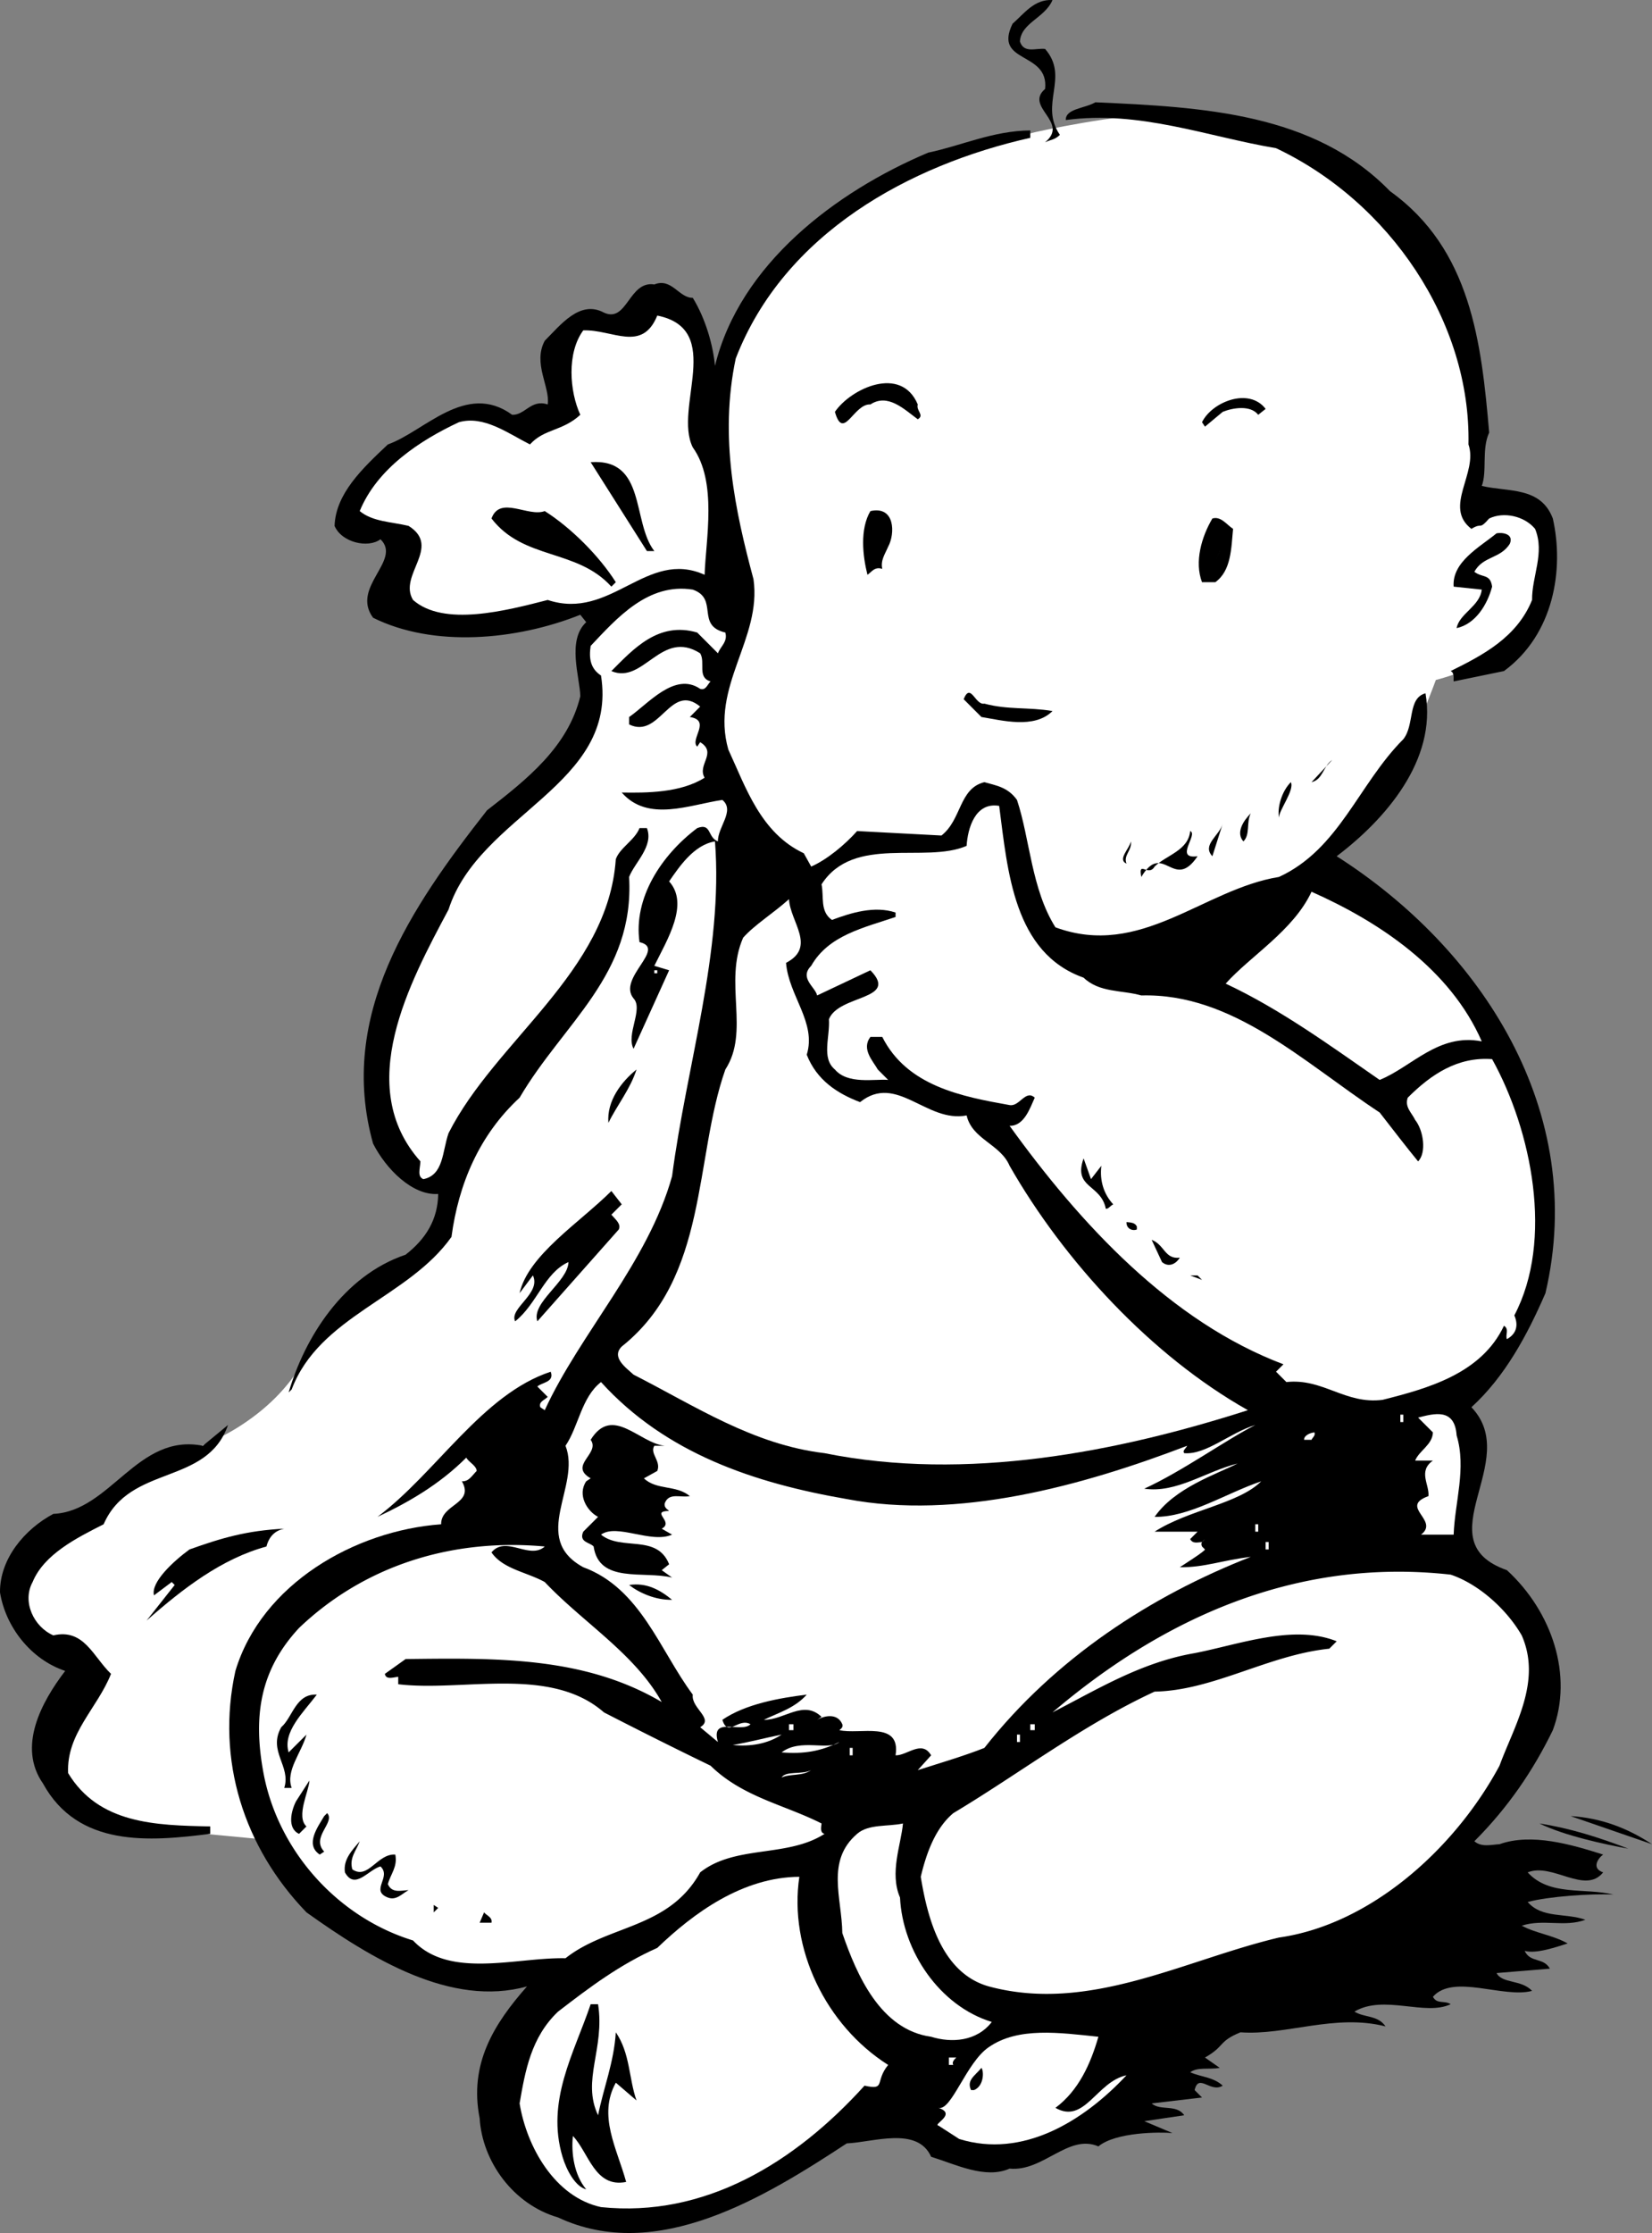
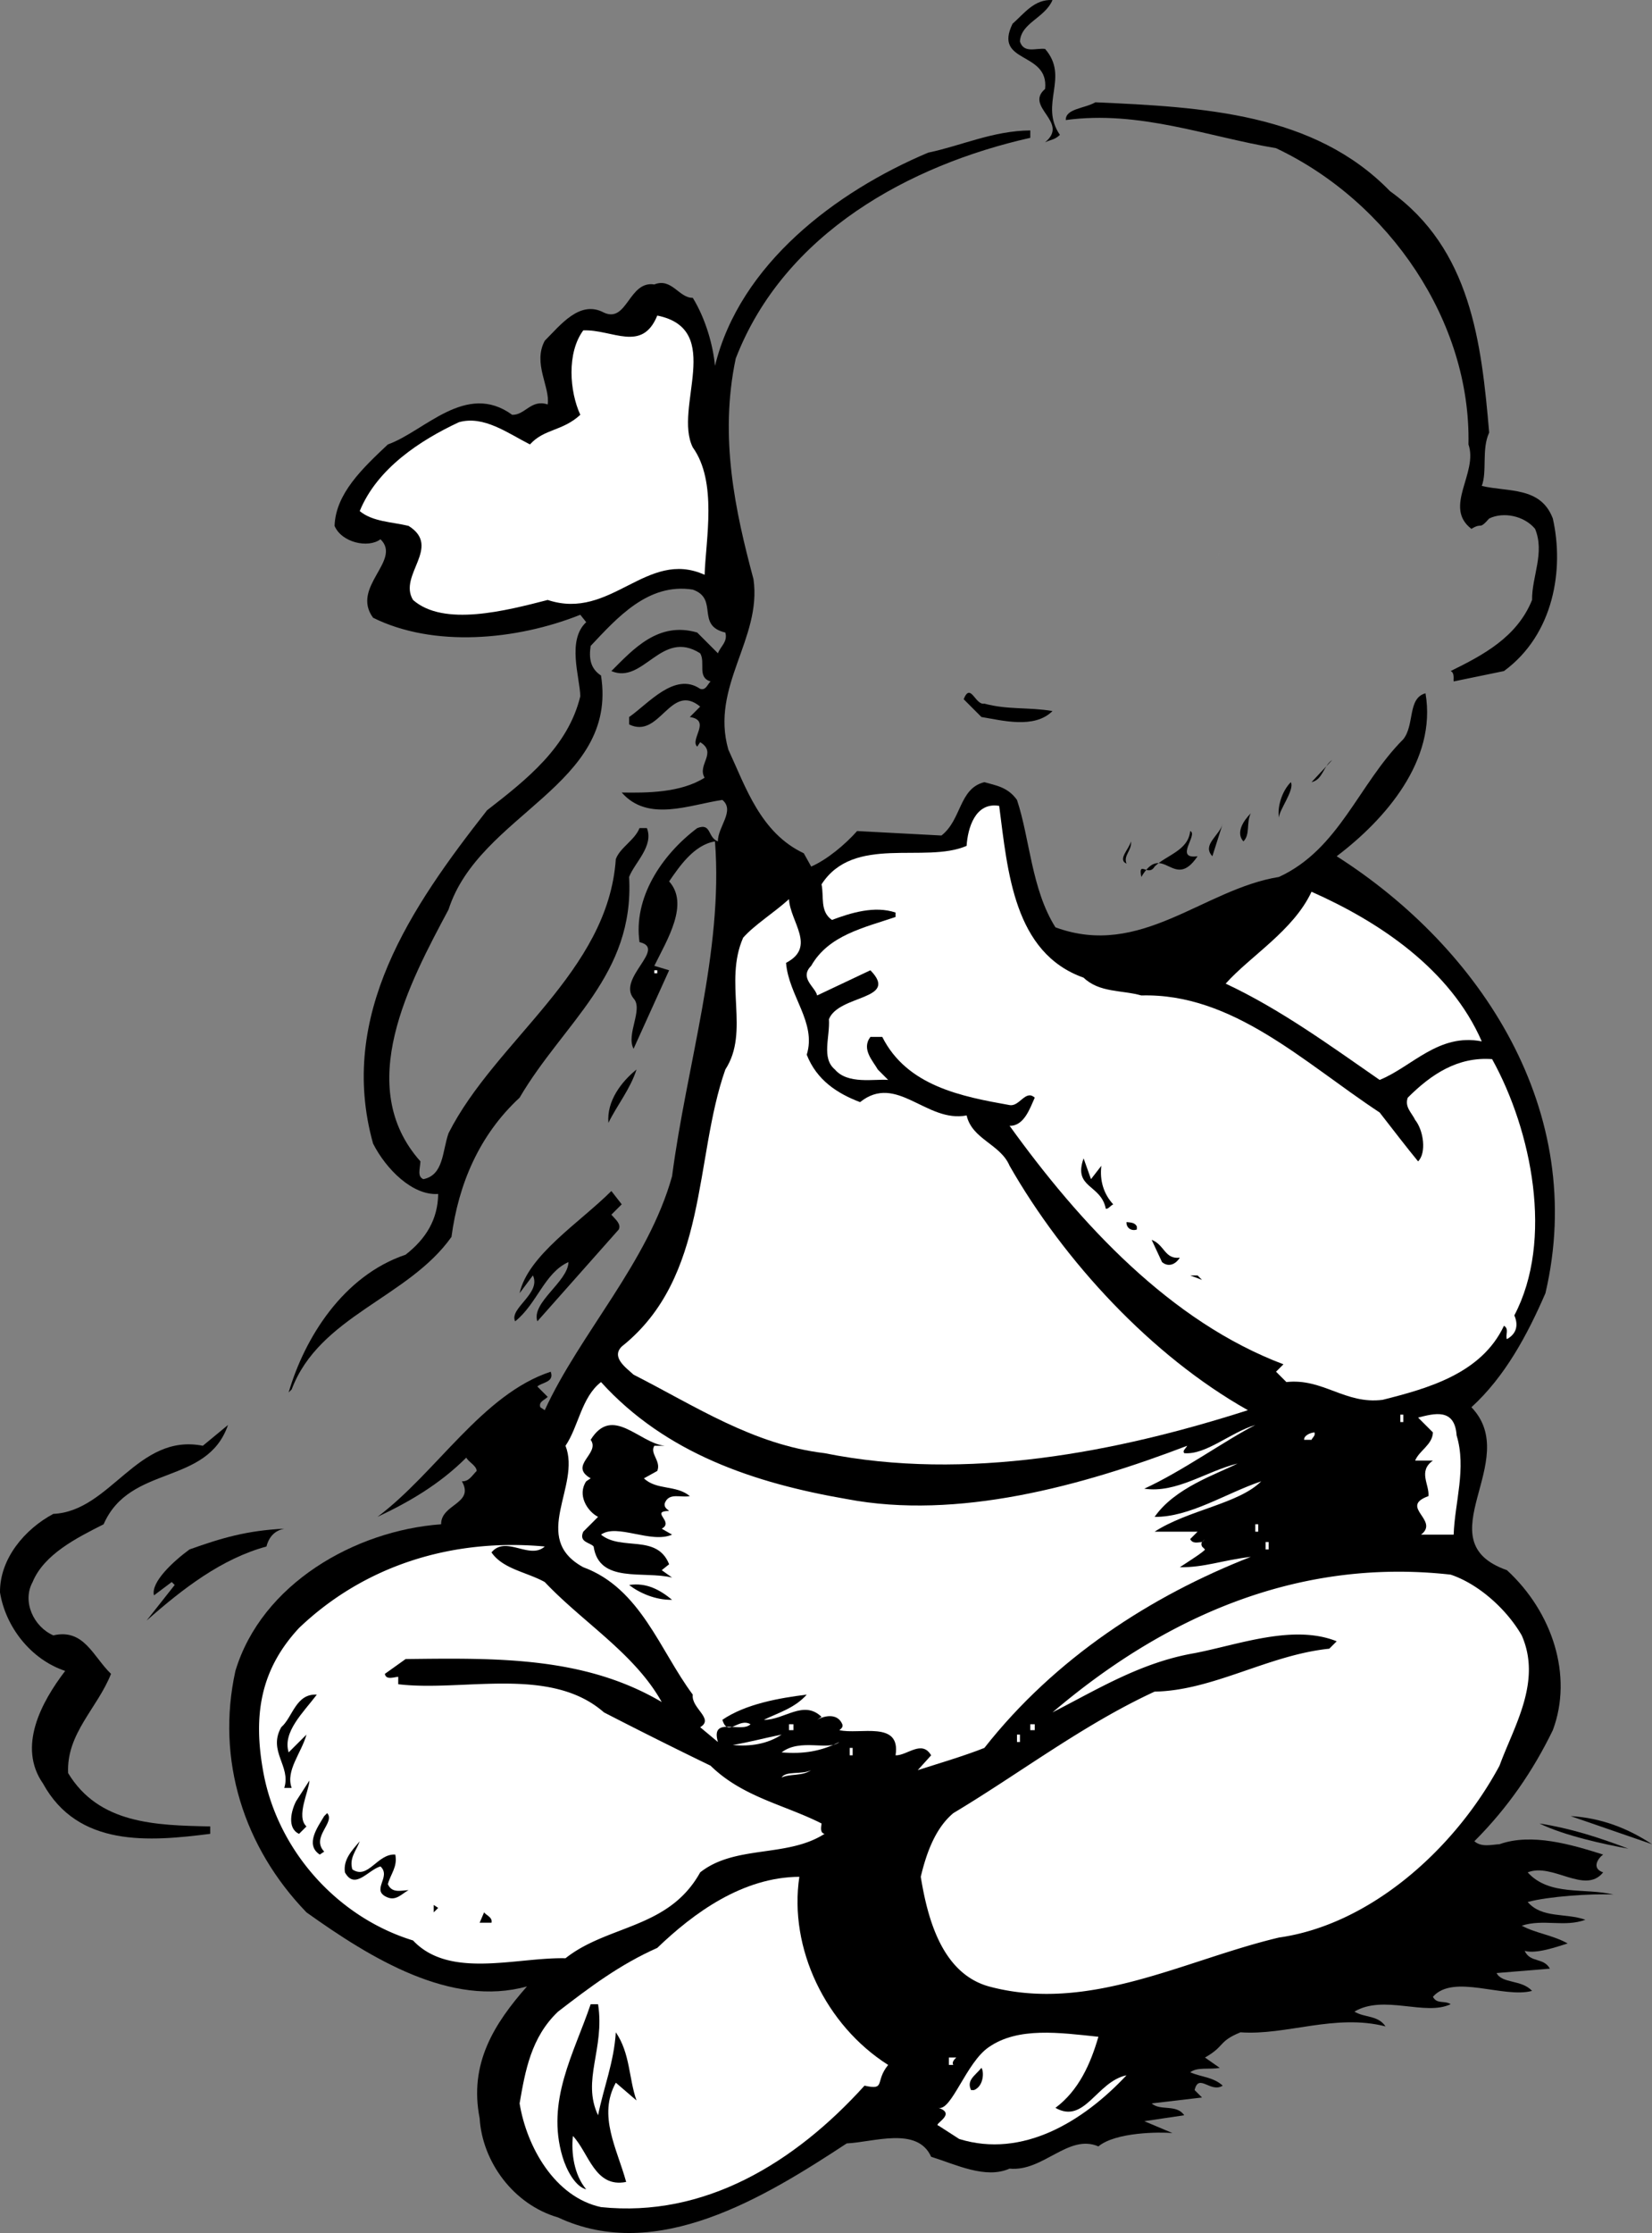
<svg xmlns="http://www.w3.org/2000/svg" width="111.602" height="150.753">
  <rect width="100%" height="100%" fill="#808080" stroke="none" />
-   <path fill="#fff" d="M94.703 14.906c-4.976-5.226-12.726-7.226-16-7.203C75.477 7.68 70 8.906 70 8.906s-11.773 2.774-15.797 7c-3.976 4.274-6 10-6 10L47 38.203l-6.5 3-1.297 2.5s.524 5.477-1 7c-1.476 1.477-9.976 9.227-11.703 16-1.773 6.727-.297 10.703-.297 10.703L28 79.703l2 .203v3.5l-5.297 3.5s-3.226 3.274-4.203 5c-1.023 1.774-2.523 3.274-4.5 4.5-2.023 1.274-5.797 2.5-5.797 2.5l-7.703 5.5s-2.273 3.274-1.297 5c1.024 1.774 4.5 3.797 4.5 3.797s-3.476 5.727-1.703 7.5c1.727 1.727 3.227 2.727 4.703 2.703 1.524.024 9.297.797 9.297.797l41-22.5 26-40.297s7.227-5.476 9-8.703c1.727-3.273 3-6.797 3-6.797s5.977-1.476 7-4.703c.977-3.273.977-6.273-.5-6.797-1.523-.476-4-1-4-1s.477-6.976-.5-10.5c-1.023-3.476.727-2.726-4.297-8" />
  <path d="M71.102.004c-.524 1.226-2.125 1.527-2.2 2.8.274.825 1.075.426 1.7.5 1.676 1.926-.426 3.727 1 5.801-.324.325-.625.325-1 .5 1.676-1.375-1.426-2.375 0-3.601.273-2.574-3.524-1.676-2.2-4.399.774-.675 1.473-1.675 2.7-1.601m22.801 12.902c5.472 3.922 6.175 10.223 6.699 16.297-.524 1.125-.125 2.625-.5 3.602 1.773.425 3.976.023 4.8 2.199.774 3.426.075 7.824-3.3 10.3l-3.399.7c-.027-.176.075-.574-.203-.7 2.176-1.074 4.477-2.273 5.5-4.8-.023-1.574.875-3.176.203-4.8-.726-.876-2.125-1.173-3.101-.7-.727.824-.426.226-1.2.7-1.925-1.474.473-3.774-.199-5.7.172-8.274-5.328-16.375-13-20C81.578 9.23 76.977 7.43 72 8.105c-.023-.777 1.278-.777 2-1.199 7.278.324 14.778.723 19.903 6M69.602 9.305c-8.125 1.824-16.625 6.425-19.899 14.898-1.125 5.328-.027 10.328 1.2 14.902.574 4.024-2.926 7.223-1.7 11.5 1.172 2.524 2.172 5.625 5.098 7l.5.899c1.074-.473 2.277-1.473 3.102-2.399l5.699.301c1.375-1.078 1.176-3.176 2.898-3.601.778.226 1.578.324 2.203 1.199.875 2.625.973 6.027 2.598 8.601 5.777 2.125 9.977-2.574 15.102-3.402 4.074-1.875 5.375-6.273 8.398-9.297.777-.976.277-2.777 1.5-3.101.777 4.523-2.723 8.523-6 11 9.777 6.226 16.977 17.226 14.102 29.5-1.227 2.824-2.727 5.625-5 7.699 3.472 3.625-3.227 9.027 2.398 11 3.074 2.824 4.477 7.125 3.102 10.8-1.325 2.727-3.028 5.227-5.301 7.5.476.426 1.176.227 1.699.2 2.176-.774 4.875.027 7 .7-.324.226-.824.925 0 1.202-1.223 1.524-3.426-.676-5.098 0 1.473 1.625 3.875 1.024 5.797 1.5-1.523-.078-4.422.125-5.797.5.973 1.125 2.575.723 3.899 1.2-1.426.523-2.824-.075-4.301.398.977.527 2.074.625 3.102 1.2-.727.226-2.125.726-2.903.5.375.827 1.278.425 1.703 1.202l-3.601.297c.375.727 1.676.426 2.398 1.203-1.922.524-5.324-1.176-6.699.399.277.523.777.226 1.2.5-1.723.824-4.524-.676-6.5.5.675.425 1.577.226 2.1 1-3.425-.875-6.726.625-9.8.398-1.523.625-1.023.926-2.398 1.703l1 .7c-.727.124-1.528-.075-2 .3.773.324 1.574.324 2.199.899-.824.523-1.625-.875-1.899.3l.5.5-3.402.399c.574.527 1.676.027 2.2.8l-2.7.4 1.902.8c-.828-.074-3.828-.074-5 .902-2.027-.875-3.726 1.723-6 1.5-1.625.723-3.625-.277-5.3-.8-.926-2.075-3.926-.977-5.7-.903-5.527 3.625-12.828 8.125-19.5 5-3.027-.875-5.125-3.773-5.3-6.7-.727-3.675.972-6.374 3.199-8.898-5.125 1.426-10.524-1.875-14.899-5-4.226-4.375-6.125-10.277-4.8-16.3 1.773-5.875 8.074-9.477 13.898-9.899-.023-1.375 2.277-1.375 1.402-2.902.473.027.672-.375 1-.7-.027-.374-.527-.574-.703-.898-1.824 1.824-3.922 3.024-6 4 3.977-2.976 7.078-8.277 11.703-9.8.274.722-.625.722-.902 1l.7.699c-.223.226-.626.324-.5.699l.3.2c2.375-5.173 6.977-9.974 8.602-15.798.972-7.476 3.472-15.176 2.898-22.601-1.426.226-2.426 1.726-3.098 2.699 1.375 1.527-.125 3.926-1 5.7l1 .3-2.402 5.3c-.523-.976.676-2.675 0-3.398-1.125-1.375 2.277-3.375.402-3.8-.425-2.977 1.473-5.876 3.899-7.7.976-.375.676.625 1.398.899-.023-.977 1.176-2.075.301-2.801-2.223.324-5.023 1.527-6.8-.5 1.675.027 3.976.027 5.6-1-.523-.875.876-1.676-.3-2.399l-.2.301c-.523-.476.977-1.777-.5-2l.7-.703c-2.023-1.672-2.723 2.227-4.8 1.203v-.5c1.277-.875 3.077-3.078 4.8-1.902.375.125.477-.274.7-.5-.923-.274-.325-1.274-.7-1.899-2.625-1.675-3.824 2.125-6 1.2 1.477-1.477 3.176-3.375 5.8-2.602l1.4 1.402c.175-.476.675-.777.5-1.402-2.024-.473-.423-2.273-2.2-2.898-3.023-.477-5.125 1.925-6.898 3.8-.125.825-.028 1.524.699 2 1.176 7.426-8.227 9.325-10.301 15.801-2.625 4.922-6.426 11.922-1.898 17-.028.524-.227 1.024.199 1.2 1.375-.278 1.273-1.876 1.699-3.102 3.176-6.274 10.777-10.875 11.3-18.5.274-.774 1.274-1.274 1.602-2.098h.5c.473 1.223-.828 2.324-1.203 3.297.375 6.625-4.422 9.828-7.398 14.902-2.727 2.524-4.125 5.825-4.602 9.399-2.922 4.125-8.922 5.324-10.797 10.3l-.203.2c1.078-3.676 3.676-7.875 7.903-9.3 1.375-1.075 2.175-2.376 2.199-4.099-1.727.125-3.524-1.675-4.399-3.402-2.425-8.672 2.575-15.973 7.7-22.5 2.675-2.074 5.472-4.273 6.3-7.7-.027-1.273-.925-3.773.399-5l-.399-.5c-4.328 1.727-9.925 2.227-14 .2-1.527-2.074 1.973-3.875.5-5.297-.828.625-2.625.223-3.101-.902.074-2.176 1.875-3.875 3.601-5.5 2.473-.875 5.274-4.274 8.399-2 .875.027 1.273-1.074 2.398-.7.176-1.175-1.023-2.773-.199-4.3 1.074-1.074 2.375-2.774 4-1.899 1.574.723 1.676-2.175 3.402-1.902 1.172-.473 1.672.926 2.598.902.875 1.426 1.375 3.223 1.5 4.598 1.676-6.875 8.176-11.773 14.402-14.398 2.274-.477 4.375-1.477 6.899-1.5v.5" />
  <path fill="#fff" d="M46.801 30.203c1.676 2.328.875 6.227.8 8.602-3.925-1.774-6.323 3.125-10.6 1.699-2.825.726-7.024 1.824-9.098 0-1.028-1.676 1.972-3.574-.301-5-1.125-.274-2.426-.274-3.301-1 1.176-2.875 4.074-4.774 6.7-6 1.675-.473 3.277.726 4.8 1.5.977-1.074 2.176-.875 3.402-2-.726-1.574-.925-4.176.2-5.7 1.972-.074 3.972 1.524 5-1 4.574.926 1.074 6.227 2.398 8.9" />
-   <path d="M62 27.305c-.125.425.477.726 0 1-.922-.676-2.023-1.774-3.199-1-1.125-.075-1.824 2.523-2.398.5 1.074-1.575 4.472-3.176 5.597-.5m23.5.3-.5.399c-.523-.676-1.722-.473-2.398-.2l-1.2 1-.199-.3c.672-1.375 3.172-2.375 4.297-.899m-41.297 9.598h-.5l-3.8-6c3.773-.273 2.773 4.027 4.3 6m-2.601 2.102-.301.3c-2.324-2.574-5.926-1.777-8.098-4.601.575-1.574 2.473-.074 3.598-.5 1.777 1.125 3.676 3.027 4.8 4.8M60 36.906c-.222.524-.523.922-.398 1.5-.524-.176-.727.223-1 .399-.324-1.274-.524-3.075.199-4.301 1.676-.375 1.676 1.527 1.2 2.402m23.3-1.203c-.125 1.328-.125 2.828-1.2 3.602h-.898c-.527-1.375-.027-3.075.7-4.301.574-.176.972.426 1.398.7m18.699.999c-.625 1.027-1.824.828-2.398 1.902.574.426 1.074.125 1.199 1-.324 1.223-1.125 2.524-2.398 2.801.175-.976 1.574-1.476 1.699-2.601l-1.899-.2c-.125-1.675 1.774-2.675 2.899-3.601.375-.074 1.176.027.898.7" />
  <path fill="#fff" d="m82.403 37.203-.301.703.3-.703" />
  <path d="M71.102 48.004c-1.227 1.226-3.426.625-4.801.402l-1.2-1.203c.477-1.172.774.426 1.4.3 1.577.427 2.976.227 4.6.5m17.501 4.802 1.398-1.5c-.625.425-.625 1.324-1.398 1.5m-2.199 2.398c-.125-.672.175-1.773.8-2.398.274.523-.828 1.925-.8 2.398" />
  <path fill="#fff" d="M67.5 54.406c.578 4.422.977 9.922 5.703 11.598 1.075 1.027 2.575.824 3.899 1.2 6.176-.173 10.976 4.526 16.101 7.901.875 1.125 1.875 2.426 2.598 3.301.574-.578.375-2.078-.2-2.8-.226-.477-.726-.876-.5-1.5 1.575-1.575 3.376-2.778 5.7-2.602 2.676 4.824 4.176 12.226 1.5 17.3.277.626.176 1.227-.5 1.602-.125-.277.176-.676-.2-.902-1.523 3.226-5.124 4.226-8.198 5-2.528.324-4.028-1.473-6.5-1.2l-.7-.699.5-.5c-7.625-2.875-13.726-9.476-18.5-16.101.973.027 1.375-1.176 1.7-1.899-.625-.574-1.028.625-1.7.5-3.226-.574-6.925-1.277-8.601-4.601H58.8c-.625.824.176 1.625.5 2.2l.7.702c-.923-.078-2.723.324-3.598-.703-.926-.773-.325-2.172-.403-3.398.676-1.676 4.778-1.274 2.801-3.301l-3.598 1.7c-.125-.575-1.226-1.173-.402-2 1.176-2.075 3.574-2.575 5.7-3.298v-.3c-1.423-.477-3.024.023-4.298.5-.828-.575-.527-1.575-.703-2.403 2.176-3.375 6.977-1.375 9.801-2.598.074-1.175.574-2.976 2.2-2.699" />
  <path d="M84 56.805c-.523-.575-.023-1.375.5-1.899-.324.625-.023 1.422-.5 1.899m-2.097 1c-.727-.774.472-1.375.699-2.2l-.7 2.2m-.999 0c-1.625 2.425-2.325-1.075-3.801 1.398-.227-1.172.476.027.898-.7.778-.773 2.278-1.073 2.403-2.398.574.223-1.125 1.926.5 1.7m-4.801.5c-.625-.274.176-.977.3-1.5.075.625-.527.925-.3 1.5" />
  <path fill="#fff" d="M100.102 70.305c-2.926-.575-4.727 1.726-6.899 2.601-3.425-2.375-6.726-4.777-10.402-6.5 1.676-1.875 4.574-3.578 5.8-6.203 4.575 2.027 9.376 5.227 11.5 10.102m-46.999-5.301c.176 2.226 2.074 4.027 1.398 6.2.676 1.726 2.078 2.624 3.602 3.202 2.476-1.976 4.476 1.422 7.199.899.375 1.625 2.277 1.925 2.902 3.398 3.672 6.426 9.575 12.828 16.098 16.5-8.824 2.828-19.023 4.828-28.598 2.902-4.828-.574-8.726-3.175-12.902-5.3-.523-.477-1.523-1.176-.8-1.899 5.874-4.676 4.874-12.676 7-18.703 1.675-2.574-.126-5.875 1.202-8.898.774-.875 2.075-1.676 3.098-2.602.074 1.527 1.875 3.227-.2 4.3m-8.898.501h.2v.2h-.2v-.2" />
  <path d="M43 72.203c-.422 1.328-1.324 2.426-1.898 3.602-.125-1.477.875-2.774 1.898-3.602m31.403 6.5c-.125 1.027.175 1.926.8 2.602-.226.125-.328.324-.5.3-.328-1.675-2.226-1.375-1.5-3.402l.5 1.402.7-.902m-33.102 3.301c.277.324.676.625.5 1l-5.5 6.2c-.426-1.274 2.074-2.673 2.102-4-1.625.726-2.125 2.827-3.602 4-.426-.876 1.777-1.876 1.2-3.099l-.9 1.2c.575-2.575 4.075-4.774 6.2-6.899l.7.899-.7.699" />
  <path fill="#fff" d="m41.102 82.504-.5.5.5-.5" />
  <path d="M76.801 82.805v.199c-.324.125-.723-.074-.7-.5.274.027.575.027.7.3" />
  <path fill="#fff" d="m39.903 83.504-1.2 1.7 1.2-1.7" />
  <path d="M79.703 84.906c-.328.524-.828.625-1.203.297l-.699-1.5c.875.328.875 1.328 1.902 1.203" />
  <path fill="#fff" d="m36.801 85.605-.5.5.5-.5" />
  <path d="m81.203 86.406-.8-.3h.5zm0 0" />
  <path fill="#fff" d="M57.203 101.203c7.473 1.426 15.875-.875 23-3.598-.125.223-.328.325-.203.5 1.477.125 3.078-1.375 4.801-1.902-2.023 1.027-4.926 3.125-7.5 4.3 2.176.325 4.176-1.175 6.3-1.698-1.425.726-4.226 1.625-5.6 3.601 2.374.024 4.777-1.578 7.202-2.402-1.527 1.527-4.925 1.926-7.203 3.402h2.903l-.5.5c.175.324.472.223.8.2l.2-.2c-.125.125-.325.223-.2.5l.2.2c-.028.124-1.125.824-1.7 1.199 1.672.023 2.875-.477 4.797-.7-6.722 2.625-13.222 6.825-18 12.899-1.324.527-3.023 1.027-4.5 1.5l.903-1c-.625-1.074-1.625.027-2.403 0 .375-2.375-2.422-1.375-3.797-1.7.075-.074.274-.175.2-.398-.325-.777-1.227-.578-1.7-.3l.297-.2c-1.222-1.176-2.523.223-3.898.2.976-.477 2.074-.778 2.898-1.7-1.824.223-4.125.625-5.699 1.7.375 1.222 1.074-.176 1.902.3-.625.625-2.726-.578-2.203 1.2l-1.199-1c.977-.575-.625-1.278-.5-2.2-2.223-2.976-3.523-7.176-7.398-8.601-3.625-1.977-.125-5.477-1.2-8.2.875-1.277 1.075-3.277 2.399-4.3 4.375 4.824 10.375 6.824 16.601 7.898m41 2.402H96c1.278-.976-1.523-1.875.5-2.601.078-.774-.722-1.676.301-2.399h-1.2c.274-.675 1.177-1.074 1.2-1.902l-1-1c1.074-.273 2.477-.672 2.602 1.203.675 2.223-.125 4.524-.2 6.7m-3.601-8.102h.199v.5h-.2v-.5" />
  <path d="M7 102.906c-1.824.922-4.023 2.024-4.797 3.899-.726 1.324.075 3.023 1.399 3.601 2.074-.476 2.676 1.422 3.898 2.598-.922 2.324-3.023 4.027-2.898 6.7 2.074 3.425 5.875 3.526 9.601 3.6v.5c-4.125.524-8.925.926-11.3-3.398-1.727-2.476-.125-5.476 1.5-7.601-2.325-.774-4.028-2.977-4.403-5.301-.023-2.274 1.676-4.274 3.602-5.3 3.875-.173 5.676-5.474 10.101-4.599l1.7-1.402c-1.426 4.125-6.625 2.625-8.403 6.703m37.903-5.301h-.7c-.328.524.473 1.024.2 1.7l-.903.5c.875.824 2.176.425 3.102 1.199-.625.125-1.426-.274-1.7.5-.027.226.075.324.301.5-1.328.027.375.726-.5 1.2l.7.401c-1.426.625-3.727-.777-4.801 0 1.375 1.125 3.773-.074 4.601 2l-.5.399.7.5c-1.926-.473-4.926.426-5.301-2.098-.227-.277-1.024-.277-.7-1l1-1c-.726-.375-1.425-1.476-.8-2.402l.3-.2c-1.527-.874.676-1.675 0-2.6 1.473-2.376 3.274.226 5 .401" />
  <path fill="#fff" d="M88.801 96.703c.074.227-.125.328-.2.5h-.5c-.023-.273.376-.473.7-.5" />
  <path d="M19.203 103.203c-.625.125-1.027.527-1.203 1.203-3.023.824-5.625 2.824-8.097 5l1.898-2.402-.2-.2-1.198.9c-.227-.876 1.273-2.274 2.398-3.099 2.176-.777 3.875-1.277 6.402-1.402" />
  <path fill="#fff" d="M84.801 102.906h.2v.5h-.2v-.5m-48 1.5c-1.023.922-2.625-.777-3.598.399.774 1.125 2.375 1.324 3.598 2 2.574 2.726 6.074 4.824 7.902 8.101-5.226-3.078-11.125-2.976-17.3-2.902l-1.403 1c.078.426.578.226.903.2v.5c4.375.526 10.273-1.274 13.898 1.901a325.277 325.277 0 0 0 7.2 3.598c2.175 2.125 4.976 2.625 7.5 3.902-.024.223-.126.625.202.7-2.527 1.625-6.027.726-8.402 2.601-2.125 3.824-6.223 3.524-9.098 5.797-3.328-.074-7.828 1.426-10.3-1.2-5.125-1.573-9.125-6.073-10.102-11.3-.723-3.875-.223-6.973 2.402-9.797 4.375-4.176 10.274-6.078 16.598-5.5m48.699-.301h.203v.5H85.5v-.5m17.301 6.301c1.375 3.125-.523 6.125-1.5 8.797-3.023 5.625-8.723 10.727-14.898 11.602-6.426 1.523-12.825 5.125-19.602 3.3-3.125-.875-4.125-4.476-4.598-7.402.375-1.574.973-3.273 2.2-4.297 4.472-2.676 8.773-5.976 13.597-8.203 3.977-.074 7.676-2.473 11.801-2.898l.5-.5c-2.926-1.176-6.625.226-9.598.8-3.625.625-6.527 2.426-9.601 4 7.375-6.277 16.375-10.476 26.898-9.3 1.875.625 3.778 2.324 4.801 4.101" />
  <path d="M45.403 108.004c-1.125.027-2.227-.473-2.903-1 1.176-.176 2.078.324 2.903 1m-24 6.402c-.926 1.223-2.325 2.524-1.903 3.899l1.203-1.2c-.328 1.223-1.425 2.426-1 3.598h-.5c.473-1.473-1.125-2.473-.203-4.098.778-.675.977-2.277 2.403-2.199" />
  <path fill="#fff" d="M53.301 116.406h.3v.399h-.3v-.399m16.301 0h.3v.399h-.3v-.399m-16.801.699c-.926.625-2.125.825-3.3.7 1.077-.176 2.175-.477 3.3-.7m3.902.5c-1.226.625-2.425.825-3.902.7 1.277-.977 3.176-.075 3.902-.7m12-.5h.2v.5h-.2v-.5m-11.3.899h.199v.5h-.2v-.5m-2.601 1.5c-.625.426-1.426.226-2 .5.277-.473 1.375-.176 2-.5" />
  <path d="m20.703 123.305-.5.5c-.828-.375-.527-1.575-.203-2.2l.903-1.402c-.028.727-.926 2.426-.2 3.102m1.2 1.699-.301.2c-1.024-.673-.125-1.876.3-2.599l.2-.199c.574.625-1.125 1.625-.2 2.598m89.7-.5-5.5-1.899c2.074.125 3.875.825 5.5 1.899" />
-   <path fill="#fff" d="M61 123.105c-.125 1.426-.922 3.325-.199 5 .176 3.625 2.676 7.325 6.2 8.399-1.024 1.324-2.723 1.426-4.098 1-3.426-.473-5.028-4.176-6-7-.028-2.375-1.125-4.875 1-6.7.773-.675 2.074-.476 3.097-.699" />
  <path d="M110 124.805c-1.523-.274-4.324-.875-6-1.7 2.078.325 3.977.926 6 1.7m-86.199 1.398c1.074.727 1.676-1.074 2.902-1 .172.828-.328 1.328-.5 2 .274.625.875.426 1.399.402-.426.223-.824.723-1.399.5-1.226-.476.274-1.375-.5-2.101-.828.226-1.726 1.625-2.402.402-.125-.875.477-1.476 1-2.101-.223.625-.723 1.125-.5 1.898" />
  <path fill="#fff" d="M60 139.406c-.922 1.125-.125 1.723-1.597 1.399-4.727 5.226-10.825 8.925-17.801 8.199-3.125-.676-5.024-4.074-5.5-7 .375-2.176.773-4.473 2.601-6.2 2.172-1.675 4.172-3.175 6.7-4.3 2.472-2.375 5.773-4.774 9.597-4.8-.722 4.827 1.778 10.026 6 12.702" />
  <path d="M29.301 129.105v-.5l.3.2zm3.902.7h-.8l.3-.7c.172.223.575.325.5.7m7.2 5.5c.472 3.023-1.125 5.125 0 7.5.375-1.875 1.074-3.575 1.199-5.602.976 1.426.875 3.125 1.398 4.602l-1.398-1.2c-1.227 2.223.074 4.426.699 6.7-2.125.425-2.523-1.977-3.598-3.102-.125 1.125.075 2.625.899 3.602-.727-.176-1.324-1.274-1.602-2.2-1.125-3.777.778-6.976 1.903-10.3h.5" />
  <path fill="#fff" d="M74.203 137.504c-.527 1.824-1.328 3.625-2.902 4.8 1.977 1.126 2.777-1.773 4.8-2.199-2.925 3.125-7.023 5.625-11.3 4.301l-1.398-.902c-.426-.074 1.273-.774 0-1.2.875.227 1.875-3.074 3.398-4.1 1.977-1.376 4.777-.974 7.402-.7m-9.601 1.402c-.125.125-.324.324-.2.5h-.3v-.5h.5" />
  <path d="M65.801 141.105h-.2c-.323-.675.274-.976.7-1.5.176.223.176 1.223-.5 1.5" />
</svg>